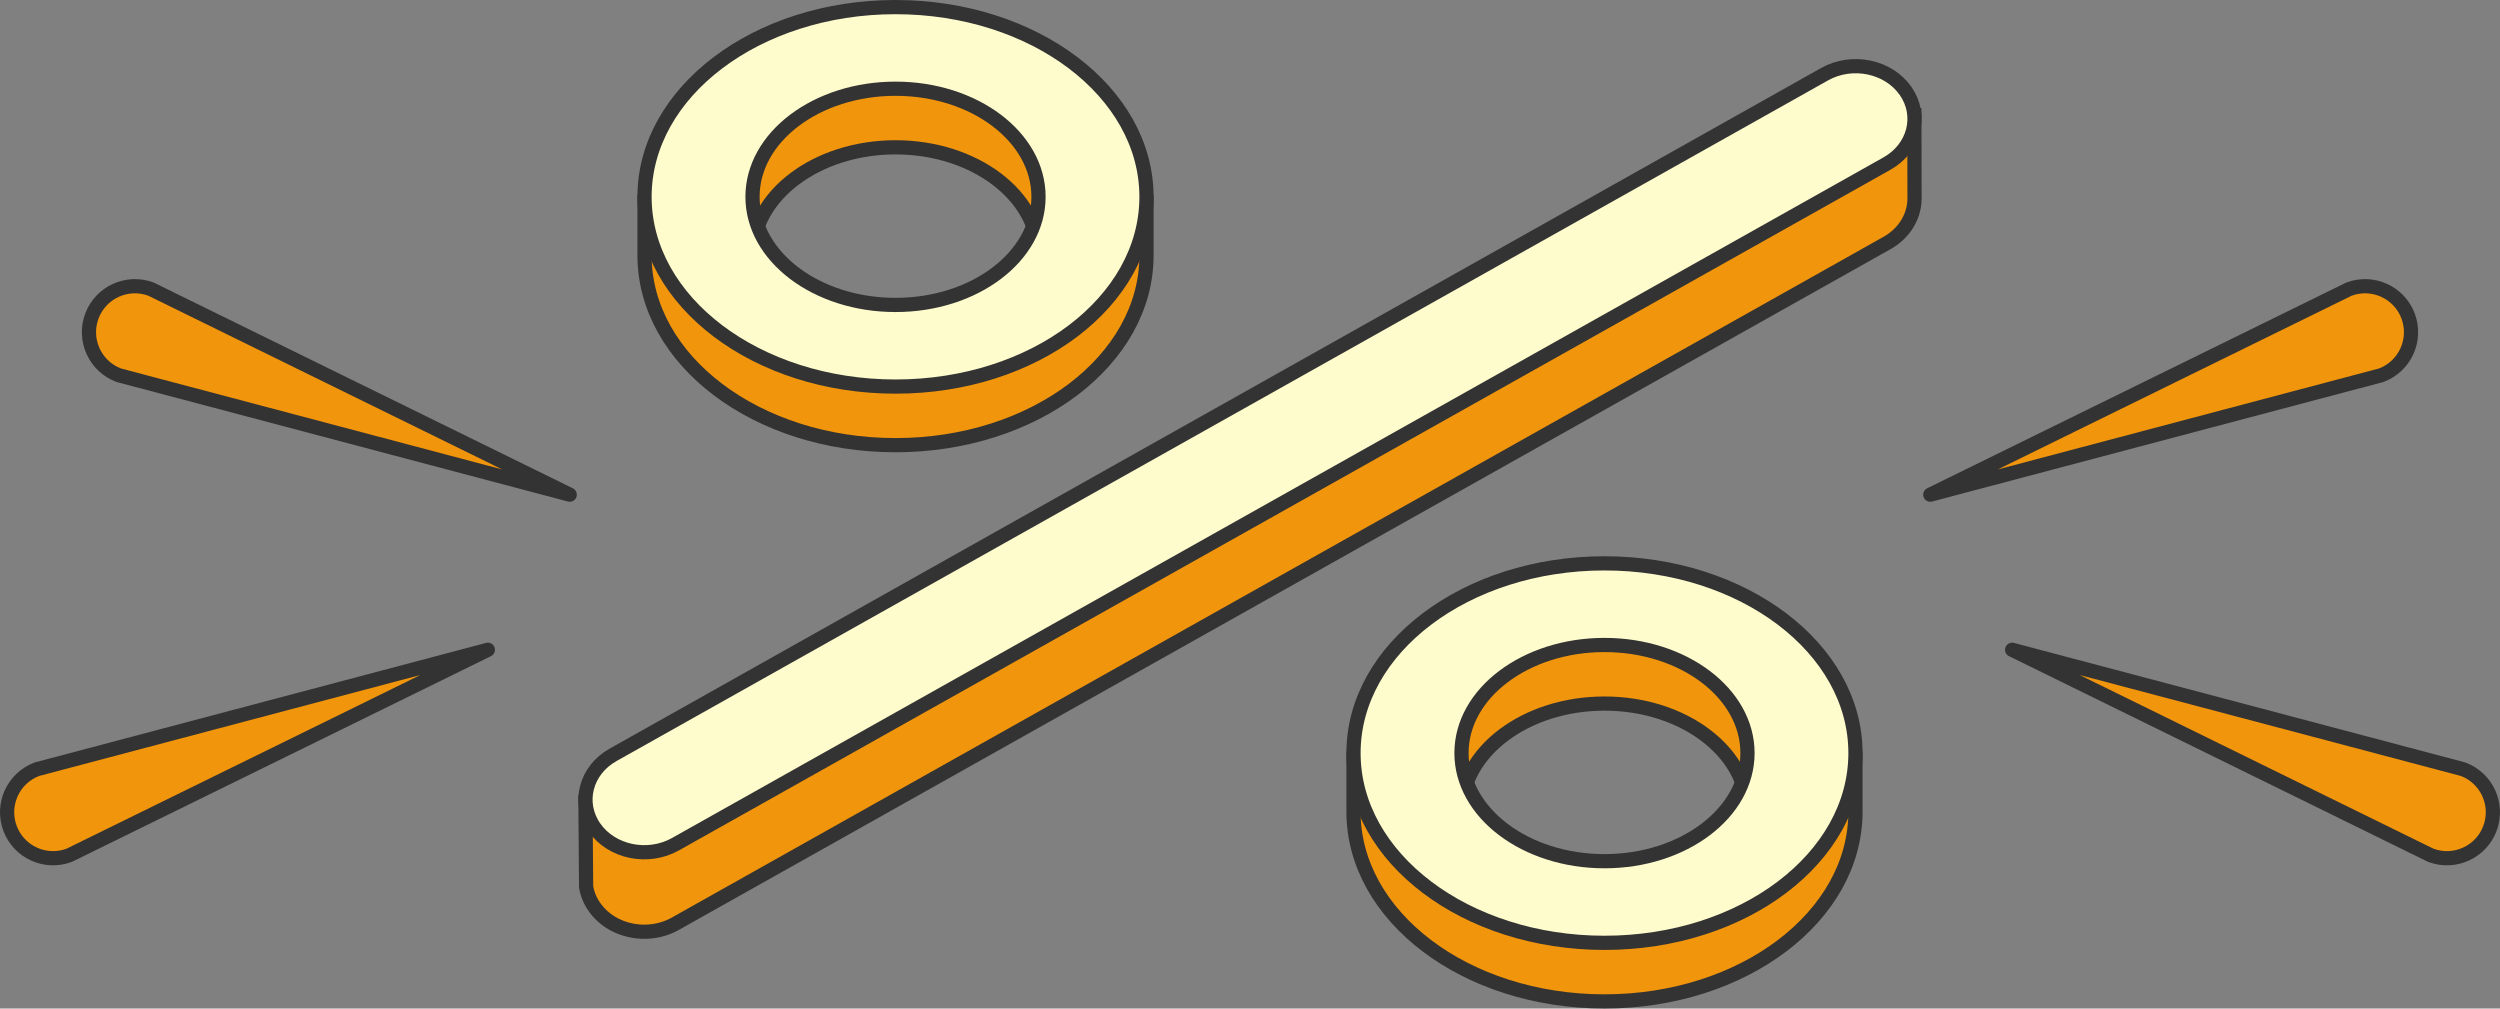
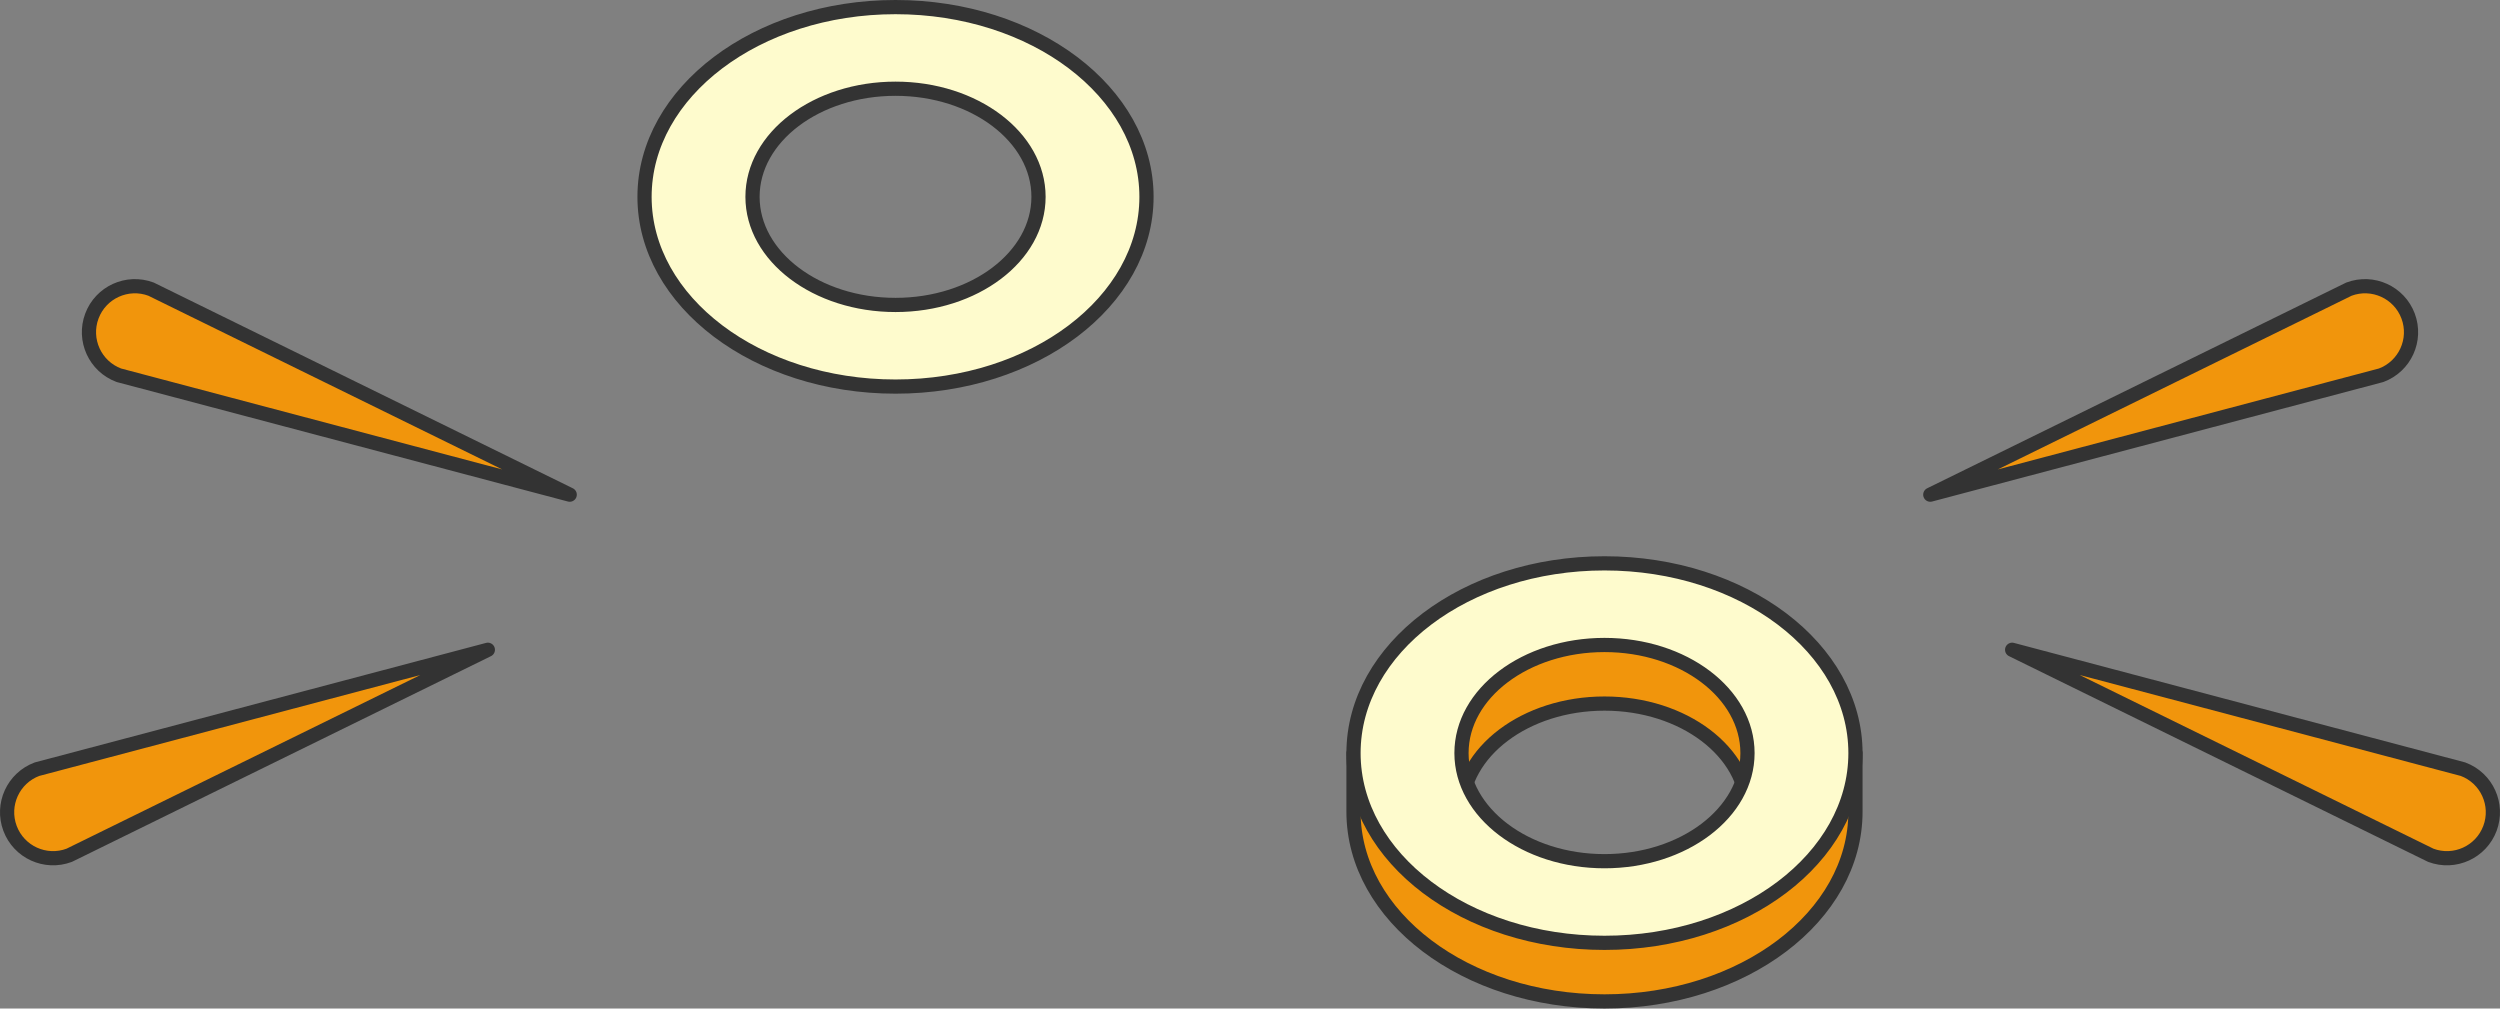
<svg xmlns="http://www.w3.org/2000/svg" width="352" height="142" shape-rendering="geometricPrecision" image-rendering="optimizeQuality" fill-rule="evenodd" stroke="#333" stroke-width="2" stroke-miterlimit="2.613">
  <rect width="100%" height="100%" fill="#808080" stroke="none" />
  <g fill-rule="nonzero">
-     <path d="M95.095 130.058c-3.875 2.173-8.98 1.116-11.402-2.361a6.94 6.94 0 0 1-1.168-2.832l-.091-11.913h11.927l162.544-91.319a8.93 8.93 0 0 1 4.059-1.124v-5.04l8.577.691.024 11.845c-.031 2.446-1.406 4.826-3.889 6.218L95.095 130.058z" fill="#f1950c" />
-     <path d="M95.095 118.87c-3.875 2.173-8.98 1.116-11.402-2.36s-1.244-8.057 2.631-10.23l170.581-95.835c3.875-2.172 8.98-1.116 11.402 2.361s1.244 8.057-2.631 10.23L95.095 118.87z" fill="#fefbcd" />
-   </g>
+     </g>
  <g stroke-linejoin="round">
-     <path d="M126.088 9.249c15.709 0 29.02 7.749 33.618 18.466h1.72v8.249c0 14.755-15.821 26.716-35.338 26.716S90.75 50.719 90.75 35.964v-8.249h1.72c4.598-10.717 17.91-18.466 33.618-18.466zm0 11.494c11.12 0 20.135 6.815 20.135 15.221s-9.015 15.222-20.135 15.222-20.135-6.815-20.135-15.222 9.015-15.221 20.135-15.221z" fill="#f1950c" />
    <path d="M126.088 1c19.517 0 35.338 11.961 35.338 26.715S145.605 54.43 126.088 54.43 90.75 42.47 90.75 27.715 106.571 1 126.088 1zm0 11.493c11.12 0 20.135 6.816 20.135 15.222s-9.015 15.222-20.135 15.222-20.135-6.815-20.135-15.222 9.015-15.222 20.135-15.222z" fill="#fefbcd" />
-     <path d="M225.911 87.57c15.709 0 29.021 7.748 33.619 18.465h1.72v8.25c0 14.754-15.821 26.715-35.339 26.715s-35.337-11.961-35.337-26.715v-8.25h1.719c4.598-10.717 17.91-18.465 33.618-18.465zm0 11.493c11.121 0 20.136 6.815 20.136 15.222s-9.015 15.221-20.136 15.221-20.134-6.814-20.134-15.221 9.015-15.222 20.134-15.222z" fill="#f1950c" />
+     <path d="M225.911 87.57c15.709 0 29.021 7.748 33.619 18.465h1.72v8.25c0 14.754-15.821 26.715-35.339 26.715s-35.337-11.961-35.337-26.715v-8.25c4.598-10.717 17.91-18.465 33.618-18.465zm0 11.493c11.121 0 20.136 6.815 20.136 15.222s-9.015 15.221-20.136 15.221-20.134-6.814-20.134-15.221 9.015-15.222 20.134-15.222z" fill="#f1950c" />
    <path d="M225.911 79.32c19.518 0 35.339 11.961 35.339 26.715s-15.821 26.716-35.339 26.716-35.337-11.961-35.337-26.716 15.821-26.715 35.337-26.715zm0 11.494c11.121 0 20.136 6.815 20.136 15.221s-9.015 15.222-20.136 15.222-20.134-6.815-20.134-15.222 9.015-15.221 20.134-15.221z" fill="#fefbcd" />
    <path d="M80.216 69.648L16.73 52.834c-3.347-1.252-5.046-4.983-3.794-8.331s4.984-5.046 8.331-3.793l58.949 28.938zm-11.525 21.84L5.206 108.302c-3.347 1.252-5.046 4.983-3.794 8.331s4.984 5.046 8.33 3.793l58.949-28.938zm203.093-21.84l63.486-16.814c3.347-1.252 5.046-4.983 3.794-8.331s-4.984-5.046-8.331-3.793l-58.949 28.938zm11.525 21.84l63.485 16.814c3.347 1.252 5.046 4.983 3.794 8.331s-4.984 5.046-8.33 3.793l-58.949-28.938z" fill="#f1950c" fill-rule="nonzero" />
  </g>
</svg>